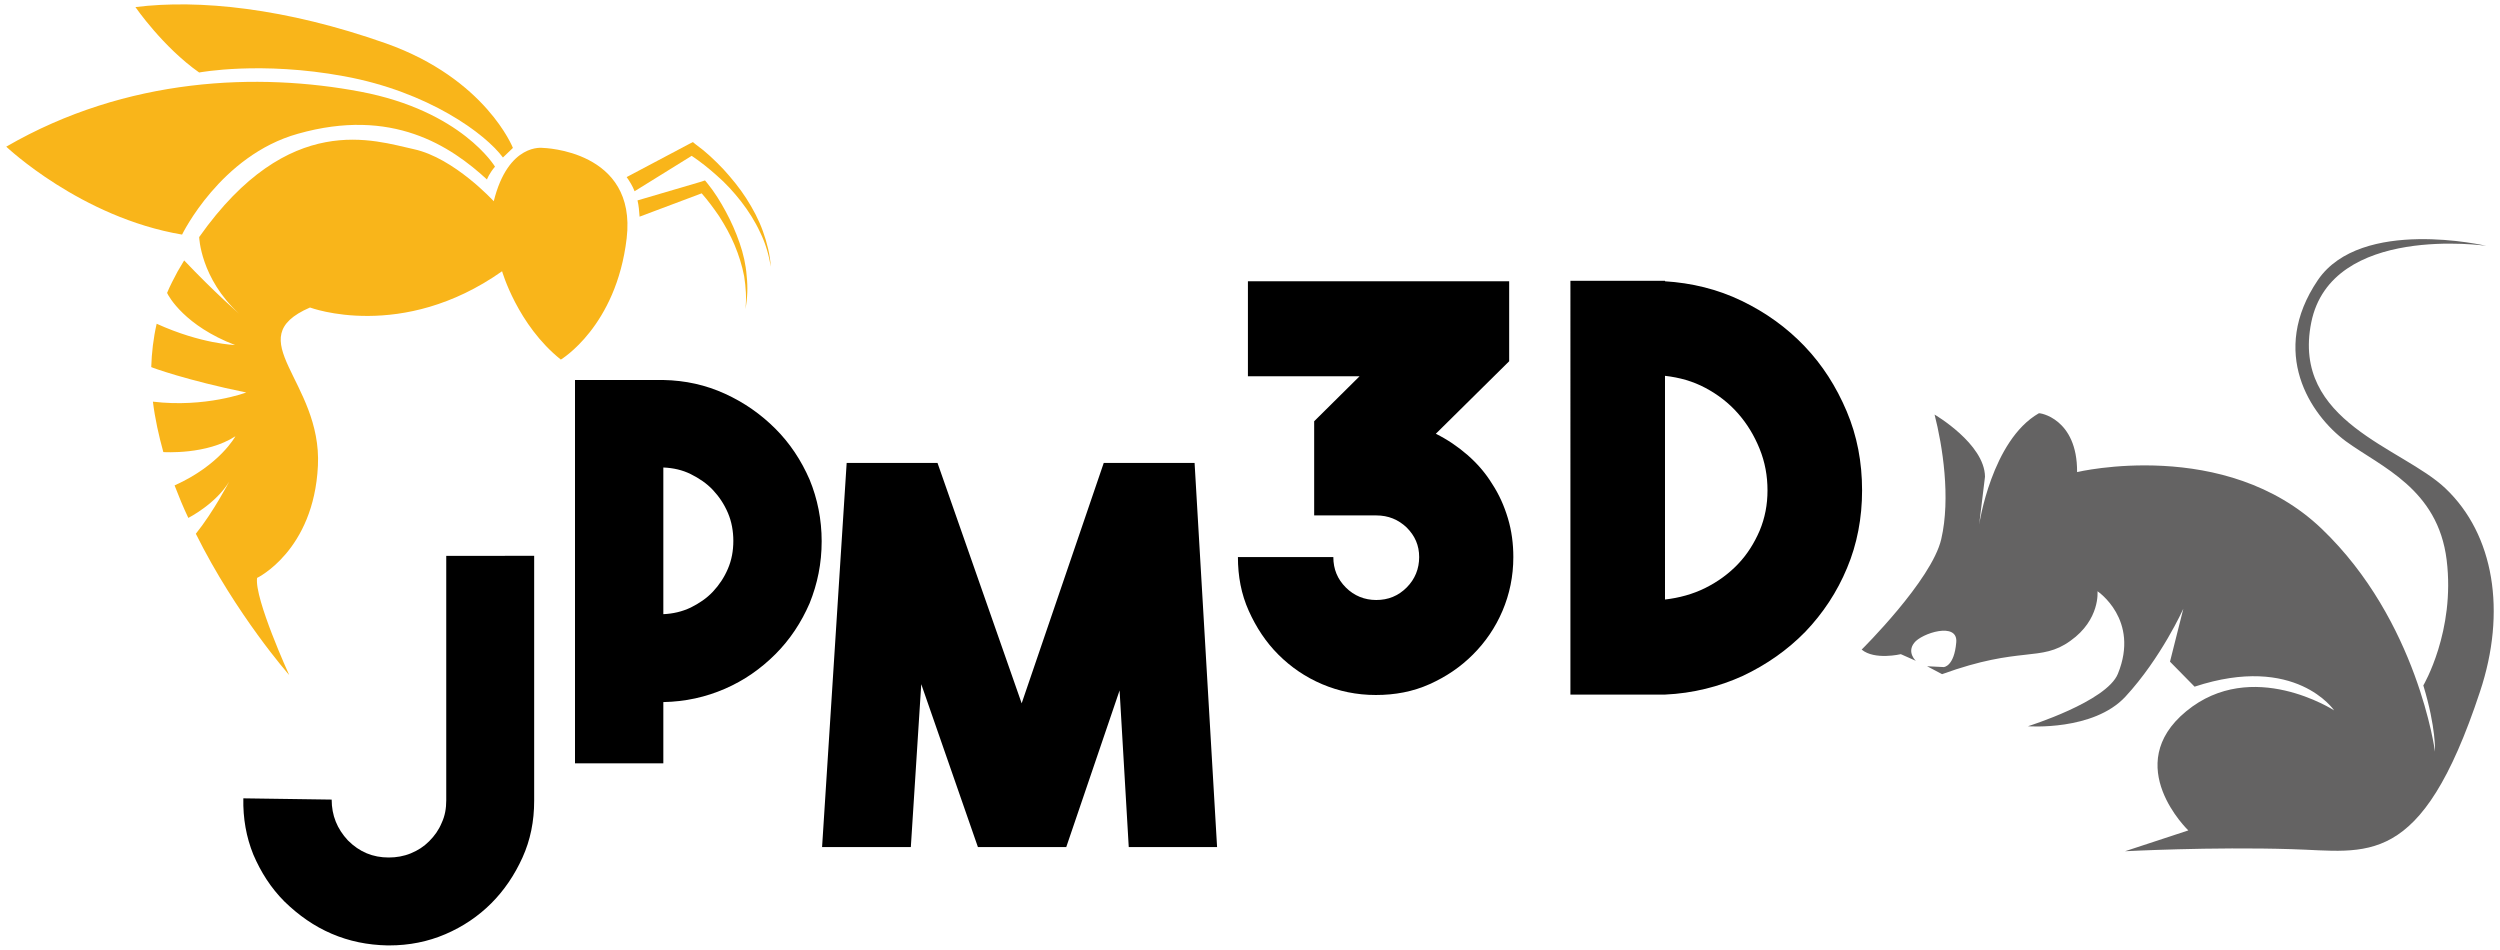
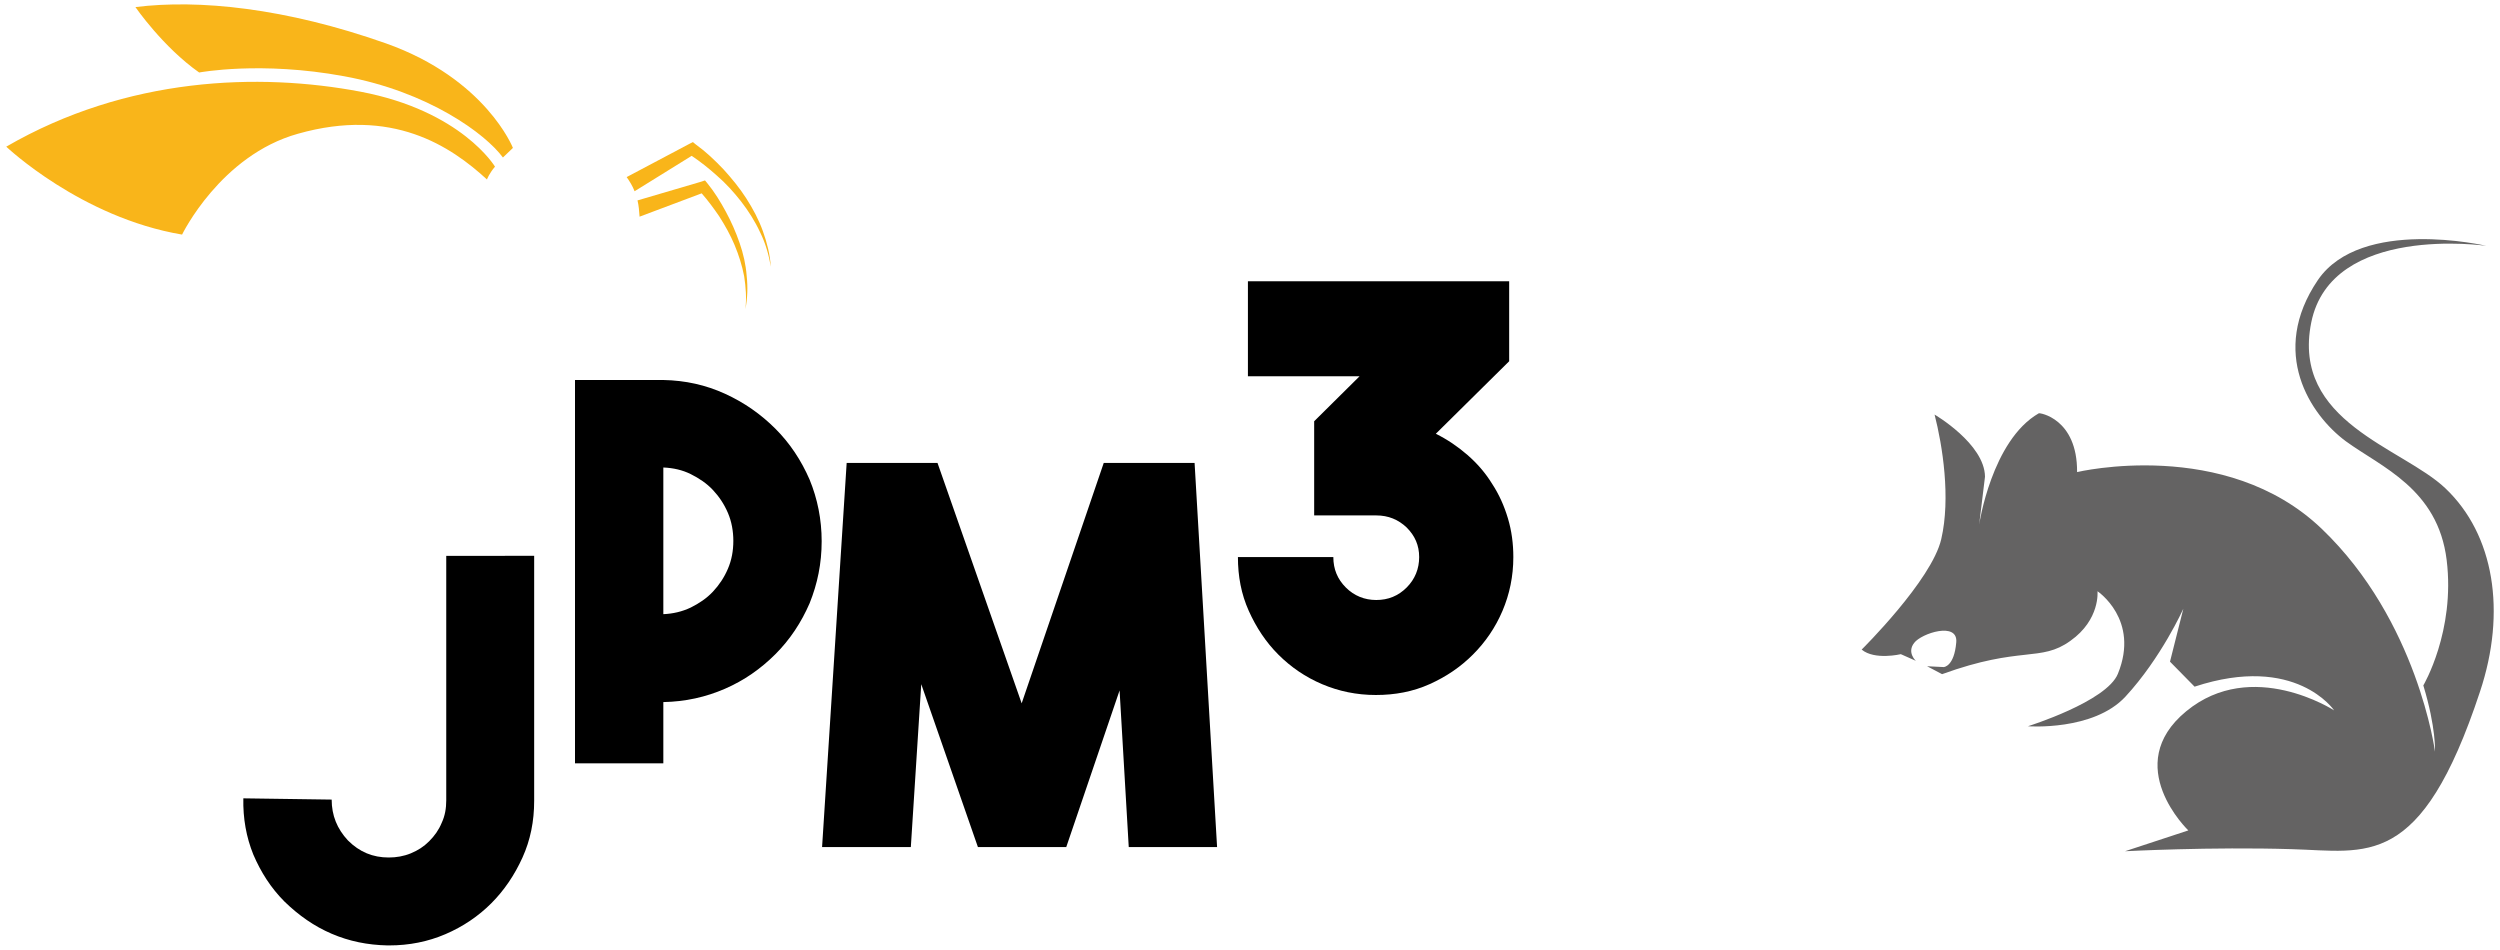
<svg xmlns="http://www.w3.org/2000/svg" xmlns:xlink="http://www.w3.org/1999/xlink" id="Calque_1" x="0px" y="0px" viewBox="0 0 600 228" style="enable-background:new 0 0 600 228;" xml:space="preserve">
  <style type="text/css"> .st0{clip-path:url(#SVGID_00000178174725940693222810000010303475525825941920_);fill:#646363;} .st1{clip-path:url(#SVGID_00000178174725940693222810000010303475525825941920_);fill:#F9B51A;} .st2{clip-path:url(#SVGID_00000178174725940693222810000010303475525825941920_);} </style>
  <g>
    <defs>
      <rect id="SVGID_1_" x="1.4" y="1.1" width="597.1" height="225.8" />
    </defs>
    <clipPath id="SVGID_00000109009273075020259960000007110392330750843832_">
      <use xlink:href="#SVGID_1_" style="overflow:visible;" />
    </clipPath>
    <path style="clip-path:url(#SVGID_00000109009273075020259960000007110392330750843832_);fill:#646363;" d="M498.5,113.3 c0,0,35.6-8.5,58.7,13.6c23.1,22.1,27.2,53.5,27.2,53.5s0.3-5.7-2.8-15.9c0,0,7.7-13,5.6-30.1c-2.1-17.1-15.7-22.3-24.2-28.5 c-8.5-6.3-18.5-21.3-6.7-38.7c10.4-15.2,40.4-8.2,40.4-8.2s-37.2-5.4-42,18.4c-4.8,23.9,21.9,30,32.2,39.8 c11.7,11.1,14.7,29.6,8.3,48.8c-14.2,43-27.1,38.3-45.2,37.8c-19.2-0.6-40,0.5-40,0.5l15.2-5c0,0-16.3-15.6-0.5-28.6 c15.8-13,35.5-0.2,35.5-0.2s-9.2-13.7-33.5-5.7l-5.9-6l3.2-12.7c0,0-5.3,11.8-13.9,21.1c-7.7,8.3-23.4,7.1-23.4,7.1 s18.9-5.9,21.6-12.6c5.3-13-4.9-19.8-4.9-19.8s0.7,6.8-6.5,11.9c-7.2,5.2-11.8,1.1-30.8,8l-3.6-1.9l4,0.2c0,0,2.5-0.1,3-5.9 c0.5-5.1-8.4-2.2-10.1,0.1c-1.8,2.3,0.4,4.3,0.4,4.3l-3.6-1.6c0,0-6.3,1.5-9.4-1.1c0,0,16.8-16.6,19.1-26.5 c2.3-9.9,0.3-22.5-1.6-29.9c0,0,12,7,12.1,14.9l-1.4,11.5c0,0,3-20.2,14.3-26.7C489.4,99,498.6,100.4,498.5,113.3" />
    <path style="clip-path:url(#SVGID_00000109009273075020259960000007110392330750843832_);fill:#F9B51A;" d="M118.8,40 c0,0-8-13.4-32.3-18c-24.3-4.6-56-3.6-85,13.2c0,0,17.9,17,42.2,21.1c0,0,9.2-19,27.8-24.2c22.6-6.4,36.6,2.9,45.4,11 C116.8,43.1,117.5,41.5,118.8,40" />
    <path style="clip-path:url(#SVGID_00000109009273075020259960000007110392330750843832_);fill:#F9B51A;" d="M123.1,35.5 c0,0-6.5-16.6-30.5-25.1C68.5,1.9,47.7-0.2,32.5,1.7c0,0,6.6,9.6,15.3,15.7c0,0,14.8-2.8,34.8,0.9c20.2,3.7,33.9,13.8,38.1,19.5 L123.1,35.5z" />
    <path style="clip-path:url(#SVGID_00000109009273075020259960000007110392330750843832_);fill:#F9B51A;" d="M152.3,45.9 c-0.5-1.3-1.2-2.4-1.9-3.4l15.1-8l0.8-0.4l0.6,0.5c2.5,1.8,4.6,3.8,6.7,6c2,2.2,3.9,4.5,5.5,7c1.6,2.5,3,5.1,4,7.9 c1,2.8,1.7,5.6,1.9,8.5c-0.5-2.9-1.3-5.7-2.6-8.3c-1.2-2.6-2.8-5.1-4.5-7.3c-1.8-2.3-3.7-4.4-5.9-6.3c-1.9-1.7-3.9-3.3-6-4.7 L152.3,45.9z" />
    <path style="clip-path:url(#SVGID_00000109009273075020259960000007110392330750843832_);fill:#F9B51A;" d="M153.5,52 c-0.1-1.4-0.2-2.7-0.5-3.9l15.3-4.5l0.9-0.3l0.5,0.6c1.8,2.2,3.2,4.5,4.5,6.9c1.3,2.4,2.4,4.9,3.3,7.5c0.9,2.6,1.5,5.2,1.7,7.9 c0.3,2.7,0.2,5.4-0.3,8c0.3-2.7,0.1-5.3-0.3-7.9c-0.5-2.6-1.3-5.1-2.3-7.5c-1-2.4-2.3-4.7-3.7-6.9c-1.3-1.9-2.7-3.8-4.2-5.5 L153.5,52z" />
-     <path style="clip-path:url(#SVGID_00000109009273075020259960000007110392330750843832_);fill:#F9B51A;" d="M37.6,77.7 c10.8,4.9,18.8,5.1,18.8,5.1c-12-4.6-15.9-11.6-16.3-12.5c0.7-1.7,1.6-3.4,2.5-5.1c0.5-0.9,1.1-1.8,1.6-2.7 c7.3,7.7,13.2,12.8,13.2,12.8c-9.3-8.5-9.6-18.4-9.6-18.4c21.6-30.6,42.2-23.1,51.5-21.1c9.7,2.1,19.2,12.5,19.2,12.5 c3.5-14.1,11.8-12.8,11.8-12.8s22.6,0.5,20.1,21.7c-2.5,21.2-15.8,29.1-15.8,29.1c-10.4-8.3-14.1-21.2-14.1-21.2 c-24.1,17-46.1,8.7-46.1,8.7c-17.3,7.5,2.9,17.6,1.9,38c-1,20.4-14.6,26.9-14.6,26.9c-0.7,4.9,7.7,23.3,7.7,23.3 S56.7,147.6,47,128.1c4.2-5.2,8-12.5,8-12.5c-3.2,5.3-9.6,8.6-9.8,8.7c-1.2-2.5-2.3-5.2-3.3-7.8c10.9-4.9,14.6-11.8,14.6-11.8 c-6.9,4.5-17.1,3.8-17.3,3.8c-1.1-4-2-8-2.5-12.1c12.6,1.5,22.4-2.2,22.4-2.2c-14.2-2.9-22.7-6-22.8-6.1 C36.4,84.7,36.8,81.2,37.6,77.7" />
    <path style="clip-path:url(#SVGID_00000109009273075020259960000007110392330750843832_);" d="M128.2,133.4v58.8 c0,4.9-0.9,9.4-2.8,13.6c-1.9,4.2-4.4,7.9-7.5,11c-3.1,3.1-6.8,5.6-11,7.4c-4.2,1.8-8.7,2.7-13.5,2.7H93c-4.8-0.1-9.2-1-13.4-2.8 c-4.2-1.8-7.9-4.4-11.3-7.7c-3.3-3.3-5.7-7.1-7.5-11.3c-1.7-4.2-2.5-8.7-2.4-13.5l21.2,0.3c0,3.8,1.3,7,3.9,9.8 c2.8,2.8,6,4.1,9.8,4.1c1.8,0,3.6-0.3,5.3-1c1.7-0.7,3.1-1.6,4.4-2.9c1.3-1.3,2.3-2.7,3-4.4c0.8-1.7,1.1-3.5,1.1-5.4v-58.7H128.2z" />
    <path style="clip-path:url(#SVGID_00000109009273075020259960000007110392330750843832_);" d="M197.2,129.9c0,5.3-1,10.2-2.9,14.9 c-2,4.6-4.7,8.7-8.2,12.2c-3.5,3.5-7.5,6.3-12.1,8.3c-4.6,2-9.5,3.1-14.8,3.2v14.7H138V91.2h21.2c5.3,0.1,10.2,1.2,14.8,3.3 c4.6,2.1,8.6,4.9,12.1,8.4c3.5,3.5,6.2,7.6,8.2,12.2C196.2,119.7,197.2,124.7,197.2,129.9 M159.2,147.4c2.3-0.1,4.5-0.6,6.6-1.6 c2-1,3.8-2.2,5.3-3.8c1.5-1.6,2.7-3.4,3.6-5.5c0.9-2.1,1.3-4.3,1.3-6.7c0-2.3-0.4-4.6-1.3-6.7c-0.9-2.1-2.1-3.9-3.6-5.5 c-1.5-1.6-3.3-2.8-5.3-3.8c-2-1-4.2-1.5-6.6-1.6V147.4z" />
    <polygon style="clip-path:url(#SVGID_00000109009273075020259960000007110392330750843832_);" points="286.7,111.1 292.1,203.3 270.9,203.3 268.7,165.7 255.9,203.3 234.7,203.3 221.1,164.2 218.6,203.3 197.3,203.3 203.2,111.1 225,111.1 245.2,168.8 264.9,111.1 " />
    <path style="clip-path:url(#SVGID_00000109009273075020259960000007110392330750843832_);" d="M352.2,109.2c2.3,2,4.3,4.3,5.9,6.9 c1.7,2.6,2.9,5.3,3.8,8.3c0.9,3,1.3,6.1,1.3,9.3c0,4.6-0.9,8.9-2.6,12.9c-1.7,4-4.1,7.5-7.1,10.5c-3,3-6.4,5.3-10.4,7.1 c-4,1.8-8.3,2.6-12.9,2.6c-4.6,0-8.9-0.9-12.9-2.6c-4-1.7-7.5-4.1-10.5-7.1c-3-3-5.3-6.5-7.1-10.5c-1.8-4-2.6-8.3-2.6-12.9H320 c0,2.9,1,5.3,3,7.3c2,2,4.5,3,7.3,3c2.9,0,5.3-1,7.3-3c2-2,3-4.5,3-7.3c0-2.8-1-5.1-3-7.1c-2-1.9-4.4-2.9-7.3-2.9h-14.9v-22.6 l10.9-10.8h-26.8V67.5h62.7v19.2l-17.6,17.4C347.4,105.5,349.9,107.2,352.2,109.2" />
-     <path style="clip-path:url(#SVGID_00000109009273075020259960000007110392330750843832_);" d="M399.5,67.5 c6.5,0.4,12.7,1.9,18.5,4.7c5.8,2.8,10.8,6.4,15.1,10.9c4.3,4.5,7.6,9.7,10.1,15.6c2.5,5.9,3.7,12.2,3.7,19 c0,6.6-1.2,12.9-3.6,18.6c-2.4,5.8-5.8,10.9-10,15.3c-4.3,4.4-9.3,7.9-15,10.6c-5.7,2.6-12,4.2-18.7,4.5h-22.7V67.4h22.7V67.5z M399.5,143.9c3.5-0.4,6.8-1.3,9.8-2.8c3-1.5,5.6-3.4,7.8-5.7s3.9-5,5.2-8c1.3-3.1,1.9-6.3,1.9-9.7c0-3.5-0.6-6.8-1.9-10 c-1.3-3.2-3-6-5.2-8.5c-2.2-2.5-4.8-4.5-7.8-6.1c-3-1.6-6.2-2.5-9.7-2.9V143.9z" />
  </g>
</svg>